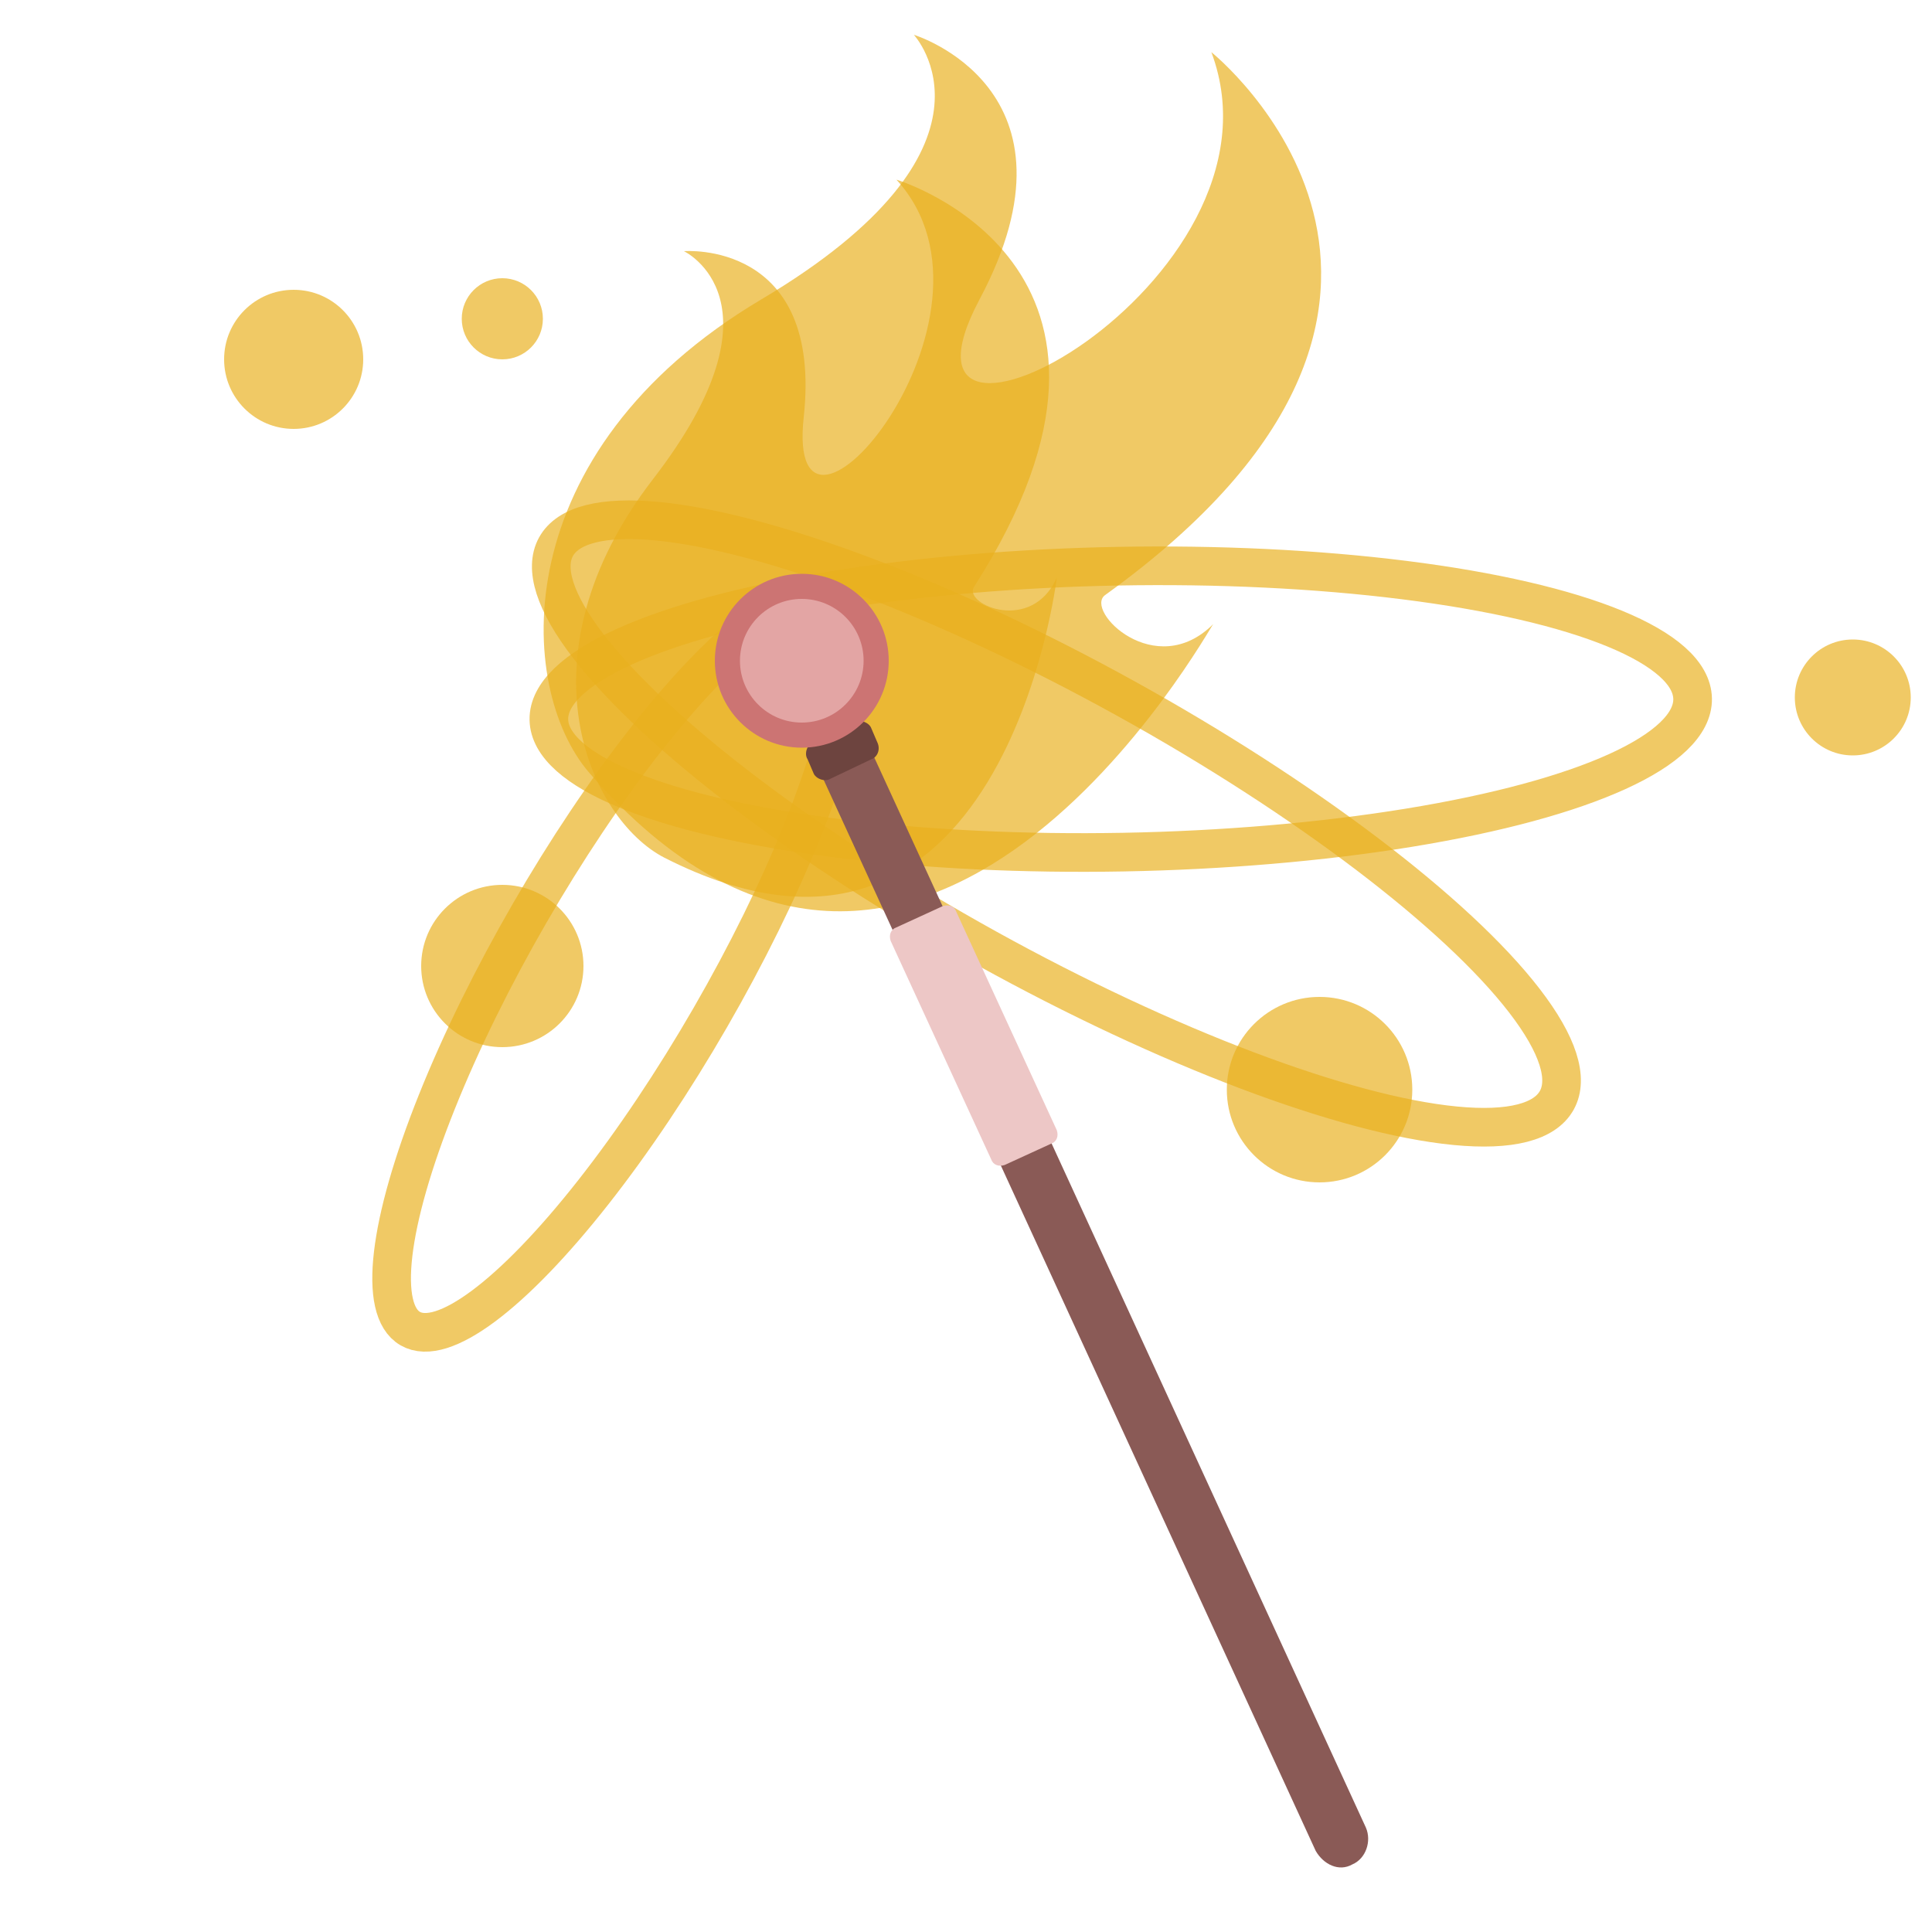
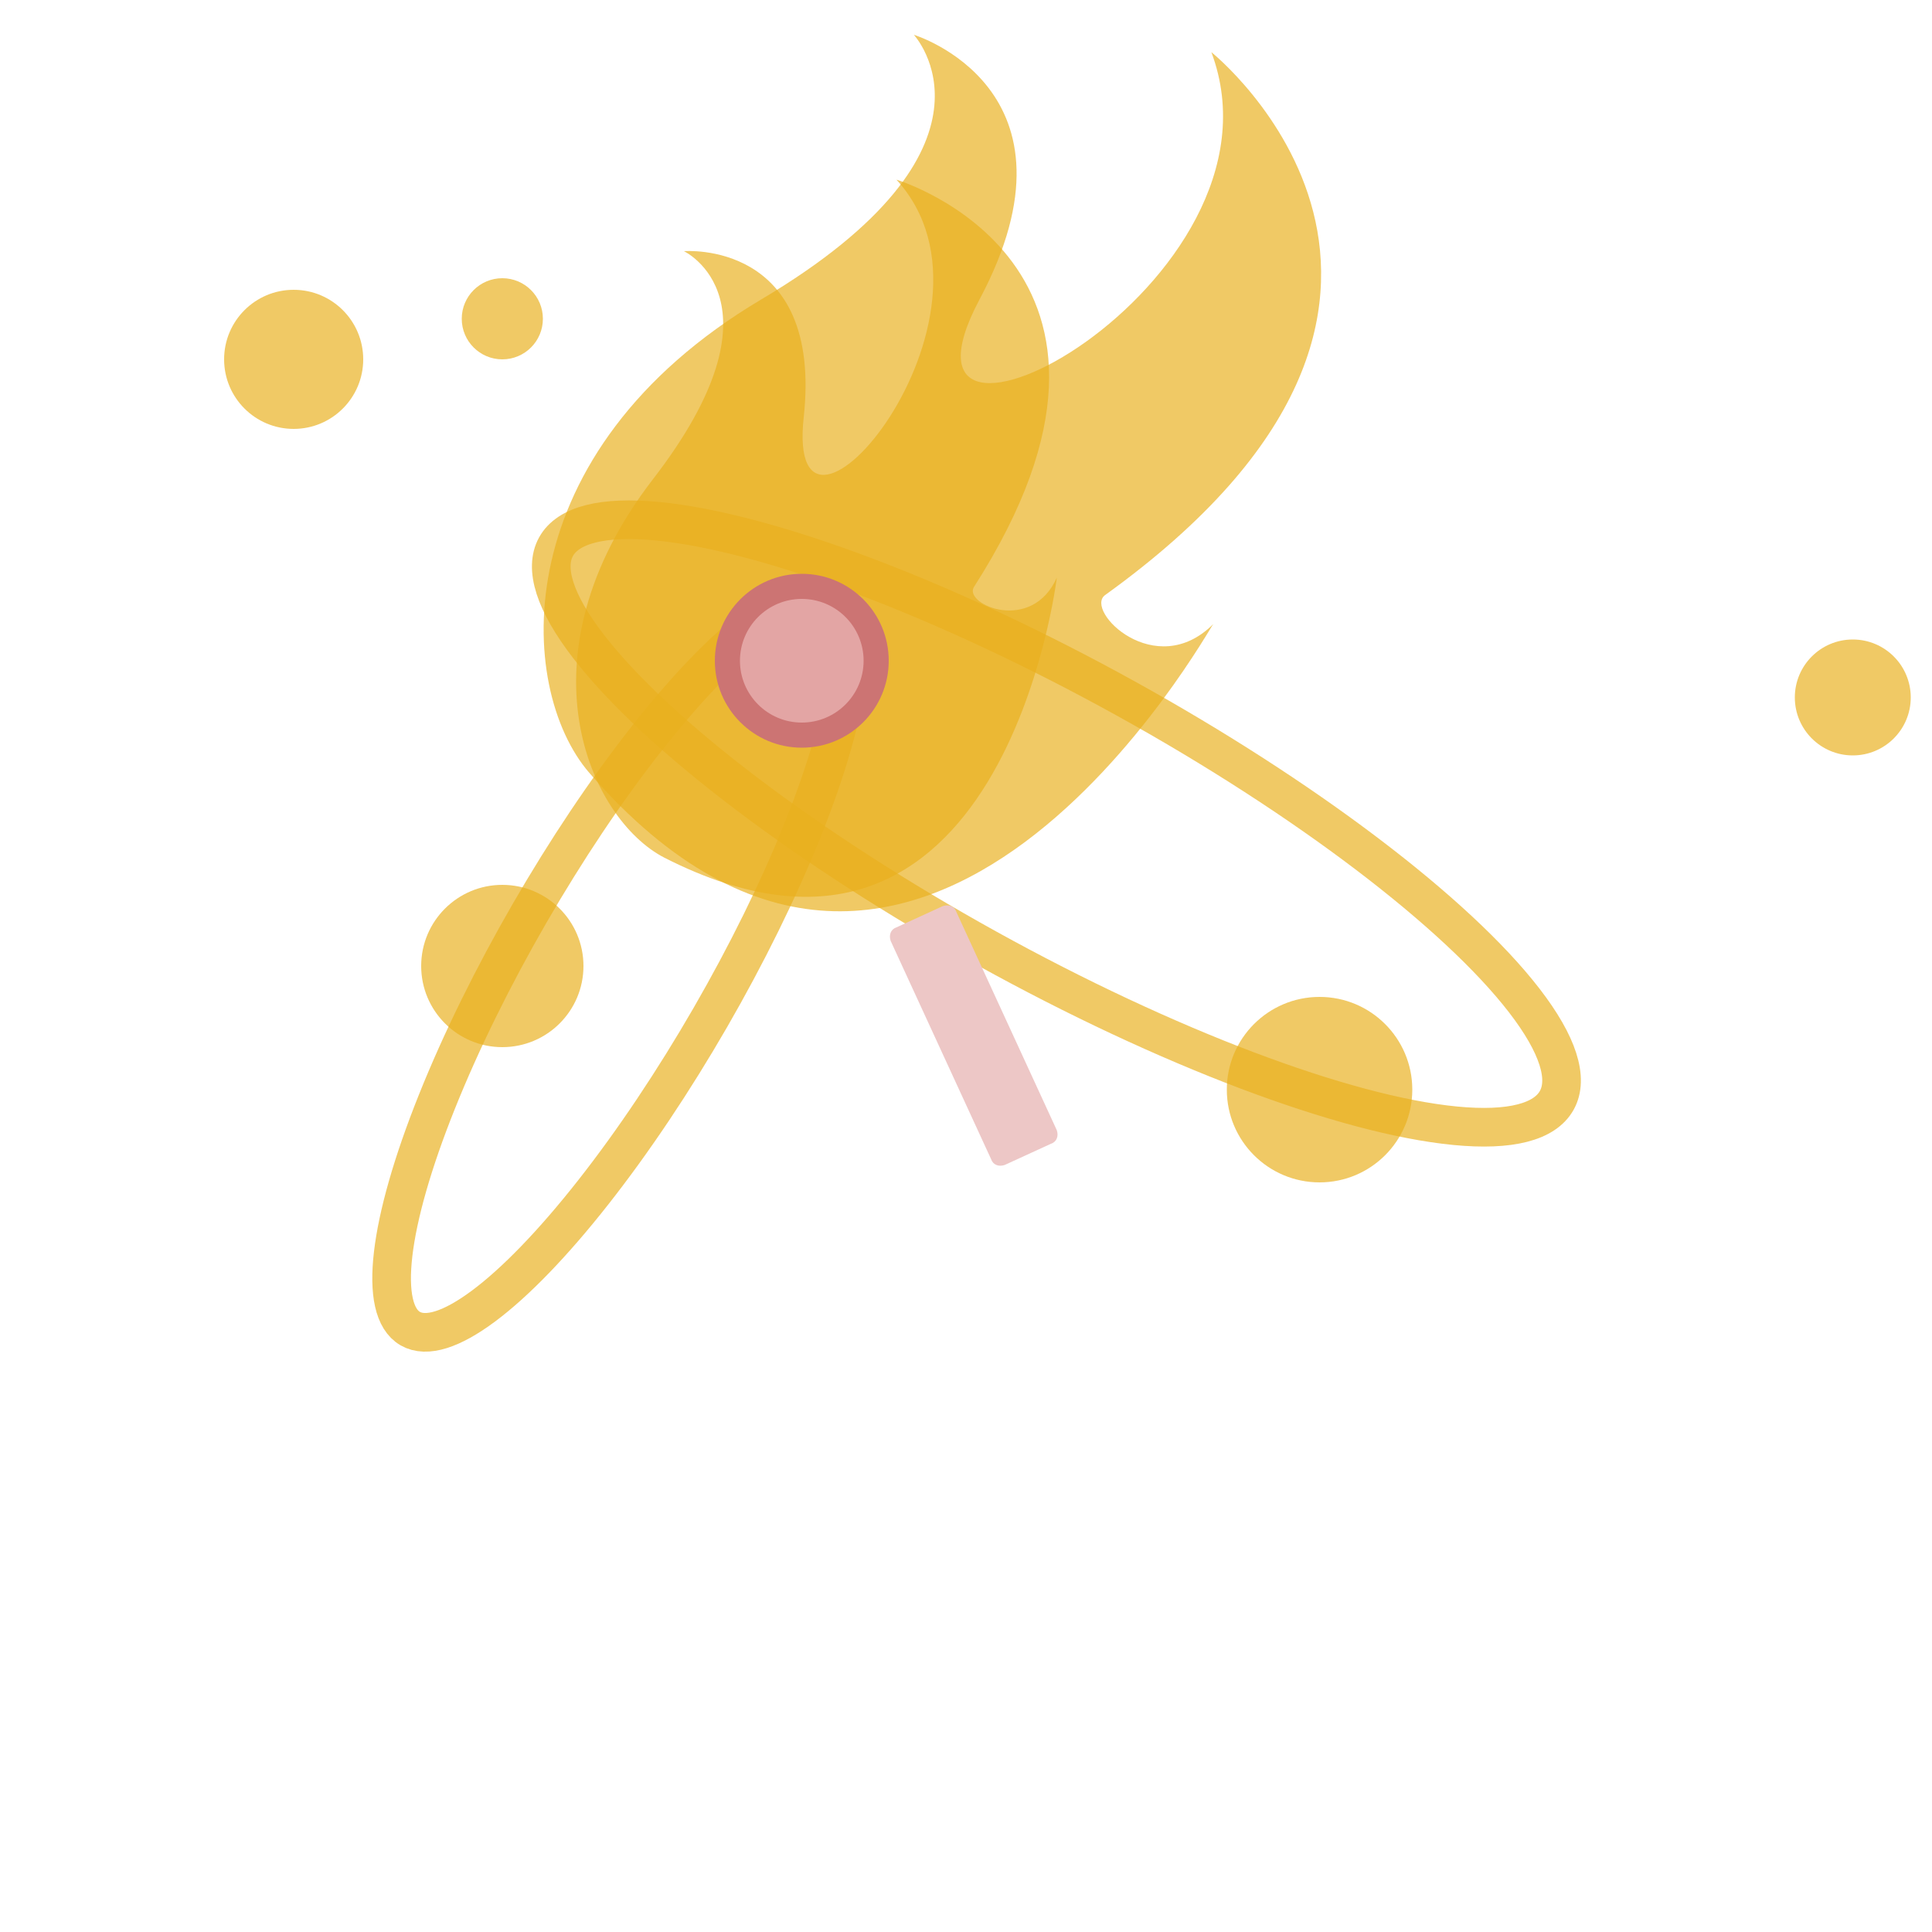
<svg xmlns="http://www.w3.org/2000/svg" version="1.1" id="Layer_1" x="0px" y="0px" viewBox="0 0 100 100" style="enable-background:new 0 0 100 100;" xml:space="preserve">
  <style type="text/css">
	.st0{opacity:0.68;fill:none;stroke:#EAB01E;stroke-width:2;stroke-miterlimit:10;enable-background:new    ;}
	.st1{opacity:0.68;fill:#EAB01E;enable-background:new    ;}
	.st2{fill:#8A5A56;}
	.st3{fill:#6D443F;}
	.st4{fill:#CC7473;}
	.st5{fill:#E3A5A4;}
	.st6{fill:#EDC7C6;}
</style>
  <ellipse transform="matrix(0.484 -0.875 0.875 0.484 -9.07 69.868)" class="st0" cx="54.7" cy="42.6" rx="7.4" ry="29.6" />
-   <ellipse transform="matrix(1 -1.831852e-02 1.831852e-02 1 -0.663 1.068)" class="st0" cx="58" cy="36.7" rx="29.6" ry="7.4" />
  <ellipse transform="matrix(0.5 -0.866 0.866 0.5 -27.265 52.775)" class="st0" cx="32.1" cy="50" rx="21.7" ry="5.4" />
  <path class="st1" d="M34.4,44.4c-3.9-2-7.7-10.4-0.6-19.6S35.4,13,35.4,13s7.2-0.6,6.2,8.6c-1,9.2,11.3-5.2,4.8-12.3  c0,0,14.7,4.4,4,21.1c-0.5,0.9,3,2.4,4.3-0.5C54.7,29.9,51.9,53.3,34.4,44.4z" />
-   <path class="st1" d="M30.5,40c-3.8-4.4-4.4-16.6,8.9-24.5s7.9-13.7,7.9-13.7s9.2,2.8,3.4,13.7s16.5-0.8,12-12.8  c0,0,15.9,12.7-5.5,28.1c-1.1,0.8,2.6,4.5,5.6,1.5C62.7,32.3,47.7,59.8,30.5,40z" />
-   <path class="st2" d="M68.1,95.8L41.5,37.9l2.6-1.2l26.6,57.9c0.3,0.7,0,1.6-0.7,1.9l0,0C69.3,96.9,68.5,96.5,68.1,95.8z" />
-   <path class="st3" d="M45.1,39.3l-2.1,1c-0.3,0.2-0.8,0-0.9-0.3l-0.3-0.7c-0.2-0.3,0-0.8,0.3-0.9l2.1-1c0.3-0.2,0.8,0,0.9,0.3  l0.3,0.7C45.6,38.8,45.4,39.2,45.1,39.3z" />
+   <path class="st1" d="M30.5,40c-3.8-4.4-4.4-16.6,8.9-24.5s7.9-13.7,7.9-13.7s9.2,2.8,3.4,13.7s16.5-0.8,12-12.8  c0,0,15.9,12.7-5.5,28.1c-1.1,0.8,2.6,4.5,5.6,1.5C62.7,32.3,47.7,59.8,30.5,40" />
  <circle class="st4" cx="41.5" cy="34.2" r="4.5" />
  <circle class="st5" cx="41.5" cy="34.2" r="3.2" />
  <path class="st6" d="M54.4,59.2L52,60.3c-0.3,0.1-0.6,0-0.7-0.3l-5.2-11.3c-0.1-0.3,0-0.6,0.3-0.7l2.4-1.1c0.3-0.1,0.6,0,0.7,0.3  l5.2,11.3C54.8,58.8,54.7,59.1,54.4,59.2z" />
  <circle class="st1" cx="26" cy="50" r="4.2" />
  <circle class="st1" cx="26" cy="16.5" r="2.1" />
  <circle class="st1" cx="15.2" cy="18.6" r="3.6" />
  <circle class="st1" cx="68.3" cy="56.4" r="4.8" />
  <circle class="st1" cx="95.9" cy="36.1" r="3" />
</svg>